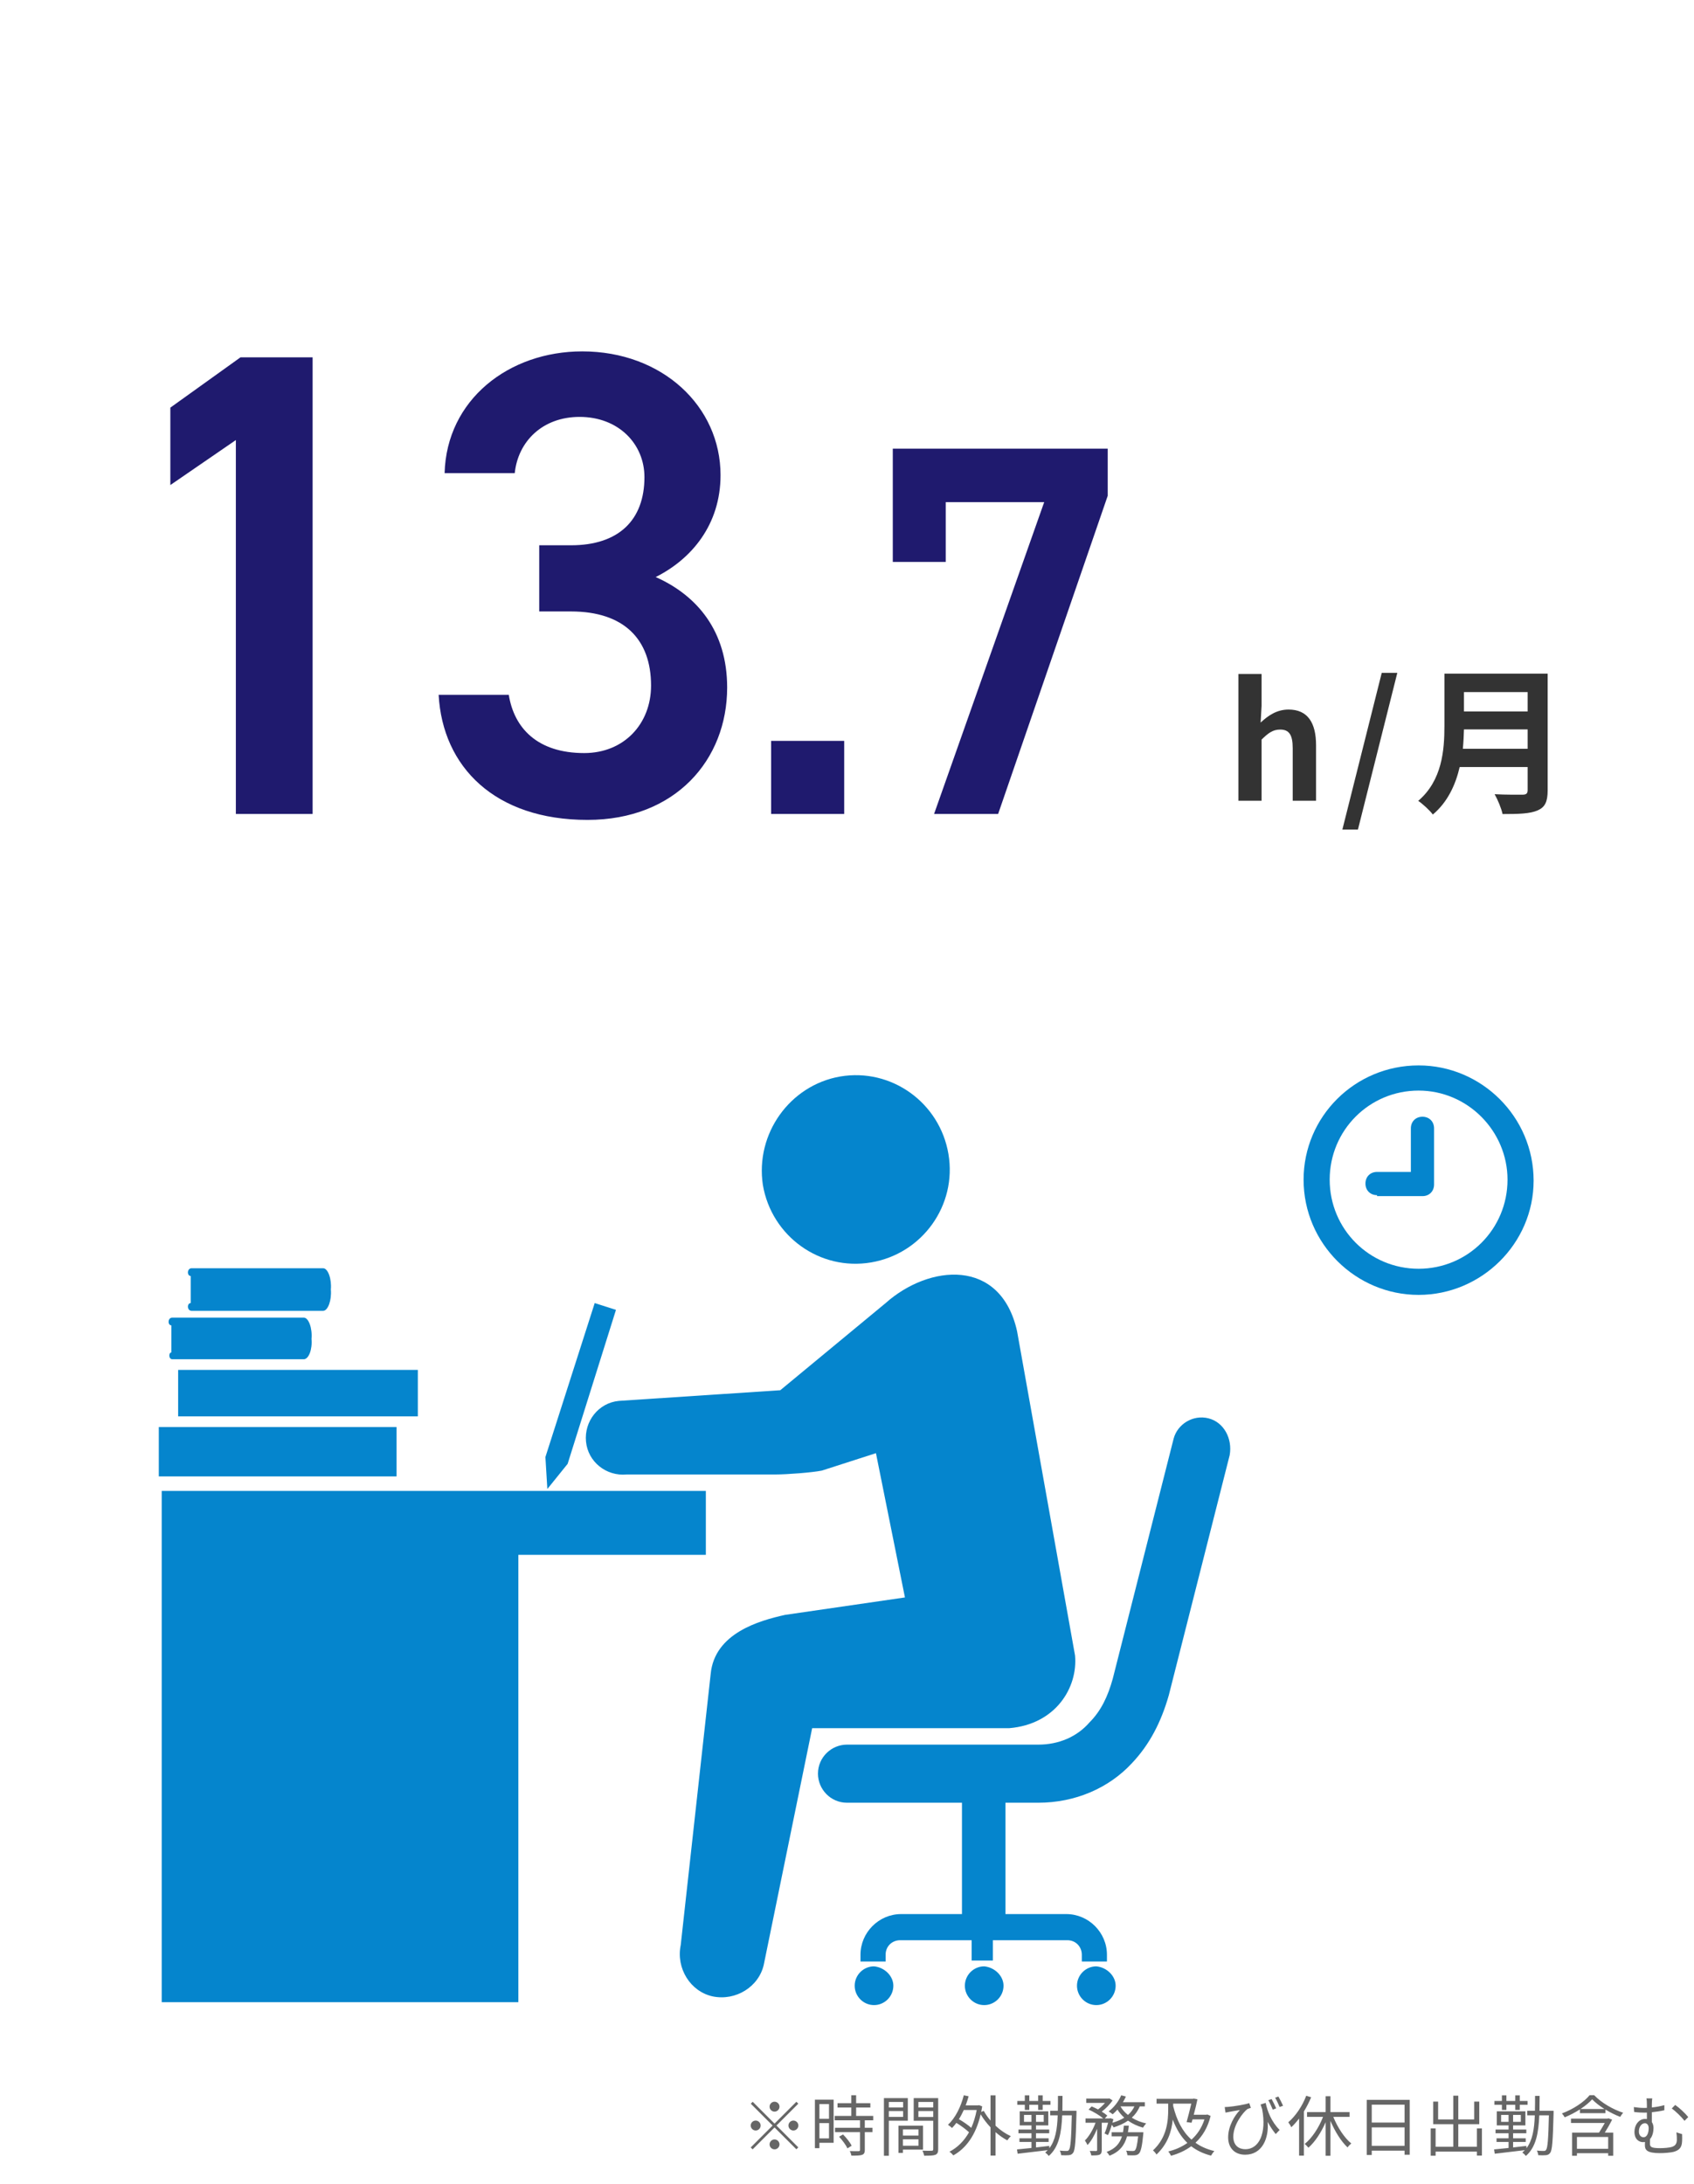
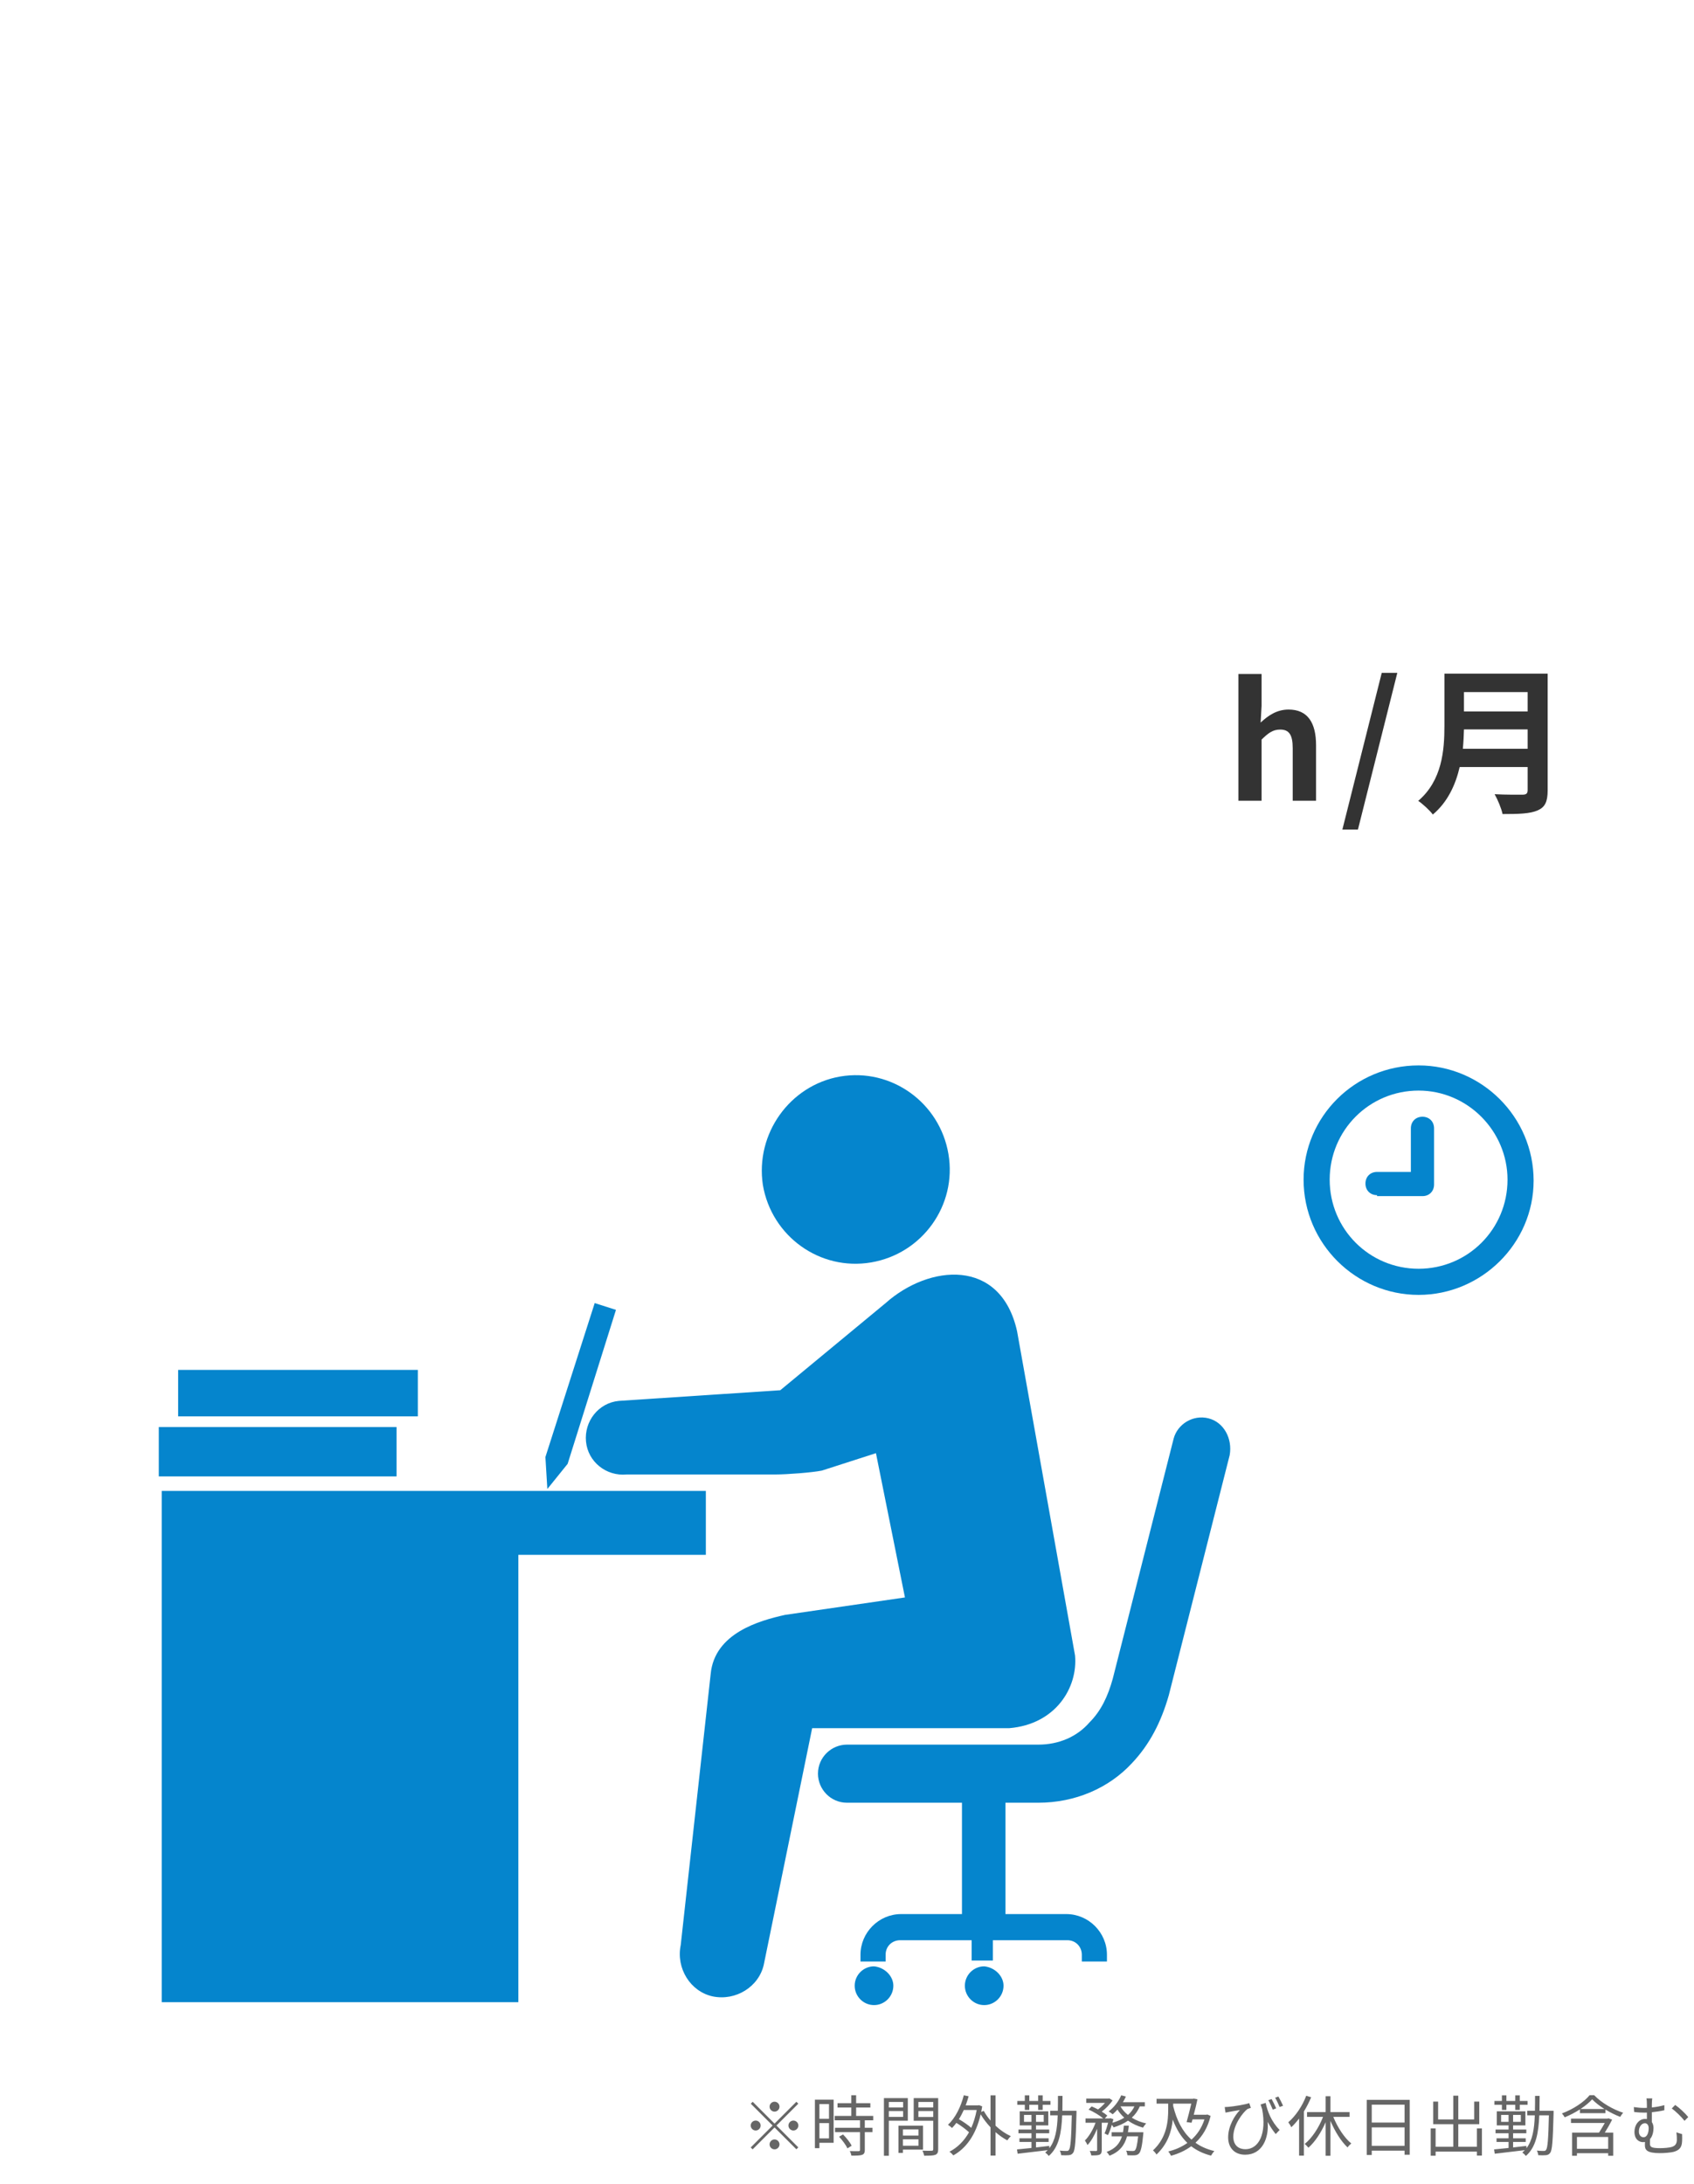
<svg xmlns="http://www.w3.org/2000/svg" width="256" height="330" viewBox="0 0 256 330" fill="none">
  <path d="M187.148 121H190.652V111.76C191.66 110.776 192.356 110.248 193.46 110.248C194.78 110.248 195.356 110.992 195.356 113.056V121H198.884V112.624C198.884 109.24 197.636 107.224 194.732 107.224C192.908 107.224 191.588 108.184 190.508 109.192L190.652 106.672V101.848H187.148V121ZM202.859 125.368H205.211L211.163 101.68H208.811L202.859 125.368ZM221.068 113.152C221.164 112.144 221.212 111.136 221.236 110.224H230.86V113.152H221.068ZM230.86 104.584V107.512H221.236V104.584H230.86ZM233.884 101.8H218.284V109.696C218.284 113.344 217.948 117.928 214.324 121.024C214.948 121.432 216.1 122.488 216.532 123.088C218.764 121.216 219.964 118.6 220.588 115.912H230.86V119.392C230.86 119.896 230.668 120.088 230.092 120.088C229.564 120.088 227.548 120.112 225.868 120.016C226.324 120.808 226.9 122.176 227.068 123.016C229.54 123.016 231.22 122.968 232.372 122.464C233.476 121.984 233.884 121.168 233.884 119.44V101.8Z" fill="#333333" />
  <path d="M117.8 318.35C117.8 317.94 117.46 317.6 117.05 317.6C116.64 317.6 116.3 317.94 116.3 318.35C116.3 318.76 116.64 319.1 117.05 319.1C117.46 319.1 117.8 318.76 117.8 318.35ZM113.75 317.61L113.46 317.9L116.76 321.2L113.45 324.51L113.74 324.8L117.05 321.49L120.35 324.79L120.64 324.5L117.34 321.2L120.64 317.9L120.35 317.61L117.05 320.91L113.75 317.61ZM114.2 320.45C113.79 320.45 113.45 320.79 113.45 321.2C113.45 321.61 113.79 321.95 114.2 321.95C114.61 321.95 114.95 321.61 114.95 321.2C114.95 320.79 114.61 320.45 114.2 320.45ZM119.9 321.95C120.31 321.95 120.65 321.61 120.65 321.2C120.65 320.79 120.31 320.45 119.9 320.45C119.49 320.45 119.15 320.79 119.15 321.2C119.15 321.61 119.49 321.95 119.9 321.95ZM116.3 324.05C116.3 324.46 116.64 324.8 117.05 324.8C117.46 324.8 117.8 324.46 117.8 324.05C117.8 323.64 117.46 323.3 117.05 323.3C116.64 323.3 116.3 323.64 116.3 324.05ZM125.28 317.96V320.18H123.83V317.96H125.28ZM123.83 323.14V320.83H125.28V323.14H123.83ZM125.98 317.29H123.15V324.62H123.83V323.81H125.98V317.29ZM126.8 322.89C127.31 323.42 127.84 324.16 128.07 324.65L128.7 324.25C128.47 323.76 127.91 323.05 127.4 322.55L126.8 322.89ZM131.96 320.41V319.75H129.38V318.48H131.53V317.82H129.38V316.63H128.65V317.82H126.57V318.48H128.65V319.75H126.14V320.41H129.97V321.54H126.19V322.2H129.97V324.87C129.97 325.02 129.92 325.06 129.75 325.07C129.59 325.08 129.04 325.08 128.42 325.06C128.53 325.25 128.63 325.55 128.66 325.75C129.47 325.75 129.97 325.74 130.28 325.63C130.58 325.52 130.69 325.3 130.69 324.88V322.2H131.85V321.54H130.69V320.41H131.96ZM136.48 317.64V318.47H134.32V317.64H136.48ZM134.32 319.9V319.02H136.48V319.9H134.32ZM137.19 320.47V317.06H133.58V325.77H134.32V320.47H137.19ZM138.8 321.79V322.72H136.45V321.79H138.8ZM136.45 324.25V323.28H138.8V324.25H136.45ZM139.49 324.84V321.22H135.78V325.34H136.45V324.84H139.49ZM138.79 319.91V319.02H141.03V319.91H138.79ZM141.03 317.64V318.47H138.79V317.64H141.03ZM141.78 317.06H138.08V320.48H141.03V324.77C141.03 324.95 140.97 325.01 140.8 325.01C140.62 325.02 140.01 325.03 139.4 325C139.51 325.2 139.63 325.55 139.66 325.76C140.49 325.76 141.02 325.75 141.34 325.63C141.67 325.5 141.78 325.25 141.78 324.78V317.06ZM147.6 318.85C147.41 319.86 147.13 320.76 146.78 321.55C146.3 321.12 145.56 320.62 144.91 320.24C145.18 319.82 145.42 319.35 145.65 318.85H147.6ZM150.45 316.64H149.69V320.45C149.29 319.98 148.94 319.49 148.67 318.99L148.28 319.14C148.33 318.87 148.39 318.59 148.43 318.3L147.95 318.12L147.81 318.16H145.93C146.1 317.72 146.25 317.25 146.38 316.78L145.65 316.63C145.19 318.42 144.36 320.07 143.26 321.09C143.43 321.2 143.75 321.44 143.87 321.57C144.1 321.34 144.32 321.08 144.53 320.8C145.22 321.22 145.98 321.78 146.44 322.22C145.68 323.57 144.67 324.54 143.48 325.16C143.66 325.27 143.94 325.54 144.07 325.71C145.97 324.65 147.47 322.66 148.2 319.51C148.6 320.19 149.12 320.86 149.69 321.47V325.74H150.45V322.2C151.02 322.7 151.63 323.13 152.23 323.44C152.36 323.24 152.59 322.95 152.76 322.81C151.97 322.45 151.16 321.9 150.45 321.23V316.64ZM154.87 318.84H155.55V318.07H156.89V318.84H157.57V318.07H158.75V317.49H157.57V316.64H156.89V317.49H155.55V316.64H154.87V317.49H153.74V318.07H154.87V318.84ZM154.75 320.64V319.6H155.88V320.64H154.75ZM157.73 320.64H156.56V319.6H157.73V320.64ZM162.68 318.97H160.55C160.56 318.25 160.57 317.5 160.57 316.72H159.88C159.88 317.5 159.88 318.26 159.86 318.97H158.7V319.66H159.84C159.77 321.73 159.5 323.44 158.58 324.63L158.57 324.28C157.9 324.36 157.21 324.44 156.56 324.51V323.68H158.47V323.13H156.56V322.37H158.56V321.8H156.56V321.18H158.42V319.05H154.1V321.18H155.88V321.8H153.91V322.37H155.88V323.13H154.06V323.68H155.88V324.59C155.05 324.68 154.29 324.76 153.69 324.81L153.79 325.46C154.98 325.32 156.68 325.12 158.33 324.92C158.21 325.05 158.09 325.17 157.95 325.28C158.12 325.39 158.38 325.64 158.49 325.8C160.02 324.48 160.41 322.33 160.52 319.66H161.97C161.89 323.29 161.78 324.59 161.54 324.88C161.46 325.01 161.37 325.04 161.21 325.04C161.03 325.04 160.61 325.04 160.15 324.99C160.27 325.18 160.34 325.48 160.36 325.68C160.81 325.71 161.25 325.71 161.52 325.68C161.81 325.65 161.99 325.57 162.17 325.32C162.48 324.91 162.57 323.52 162.68 319.33V318.97ZM171.43 318.31C171.2 318.82 170.87 319.24 170.46 319.6C169.99 319.23 169.6 318.79 169.33 318.31H171.43ZM167.43 322.65C167.65 322.24 167.85 321.67 168.02 321.09C168.13 321.23 168.24 321.38 168.29 321.48C169.1 321.23 169.84 320.9 170.47 320.46C171.13 320.93 171.9 321.29 172.74 321.52C172.84 321.32 173.06 321.04 173.21 320.88C172.41 320.71 171.67 320.41 171.04 320.01C171.55 319.55 171.96 318.99 172.24 318.31H173.01V317.68H169.69C169.86 317.4 170.02 317.11 170.15 316.82L169.44 316.63C169.04 317.58 168.32 318.49 167.54 319.07C167.72 319.17 168.01 319.38 168.15 319.5C168.39 319.3 168.63 319.05 168.87 318.79C169.15 319.24 169.5 319.65 169.9 320.01C169.39 320.34 168.78 320.59 168.11 320.78C168.16 320.6 168.21 320.42 168.26 320.25L167.81 320.09L167.7 320.13H166.96L167.34 319.7C167.13 319.51 166.83 319.3 166.5 319.1C167.1 318.64 167.74 318 168.13 317.4L167.65 317.1L167.52 317.13H164.16V317.78H166.99C166.69 318.13 166.31 318.49 165.94 318.77C165.62 318.6 165.28 318.44 164.97 318.31L164.51 318.79C165.29 319.13 166.21 319.69 166.73 320.13H164.05V320.78H165.56C165.19 321.8 164.57 322.87 163.95 323.46C164.08 323.65 164.26 323.94 164.34 324.15C164.89 323.59 165.41 322.65 165.8 321.69V324.9C165.8 325.01 165.76 325.04 165.64 325.05C165.51 325.05 165.12 325.05 164.69 325.04C164.79 325.23 164.89 325.54 164.92 325.72C165.52 325.72 165.91 325.71 166.17 325.61C166.42 325.48 166.5 325.28 166.5 324.9V320.78H167.46C167.31 321.36 167.11 321.98 166.92 322.39L167.43 322.65ZM170.45 322.21C170.51 321.89 170.56 321.56 170.59 321.22H169.84C169.81 321.56 169.77 321.89 169.71 322.21H167.99V322.83H169.55C169.24 323.85 168.61 324.69 167.23 325.19C167.38 325.32 167.58 325.59 167.67 325.76C169.27 325.14 169.97 324.1 170.32 322.83H172C171.85 324.2 171.7 324.76 171.51 324.95C171.41 325.04 171.33 325.05 171.17 325.05C171.01 325.05 170.61 325.04 170.18 325C170.29 325.19 170.36 325.49 170.38 325.69C170.83 325.72 171.25 325.71 171.49 325.7C171.75 325.67 171.94 325.62 172.11 325.44C172.4 325.15 172.59 324.39 172.77 322.53C172.78 322.41 172.79 322.21 172.79 322.21H170.45ZM177.29 317.89H180.03C179.84 318.71 179.56 319.83 179.32 320.68L180.07 320.78C180.12 320.62 180.17 320.45 180.22 320.27H182.02C181.61 321.54 180.93 322.55 180.06 323.33C178.67 322.1 177.82 320.37 177.29 318.25V317.89ZM182.45 319.53L182.32 319.57H180.4C180.62 318.76 180.82 317.91 180.96 317.23L180.39 317.13L180.26 317.17H174.78V317.89H176.54V318.73C176.54 320.5 176.37 322.98 174.24 324.96C174.41 325.1 174.67 325.39 174.77 325.58C176.52 323.94 177.06 322 177.23 320.3C177.76 321.71 178.47 322.9 179.44 323.83C178.58 324.44 177.59 324.87 176.55 325.12C176.69 325.27 176.88 325.58 176.97 325.77C178.08 325.46 179.12 324.99 180.02 324.33C180.84 324.96 181.82 325.44 183.01 325.75C183.13 325.54 183.36 325.21 183.52 325.06C182.4 324.79 181.45 324.37 180.66 323.8C181.71 322.83 182.52 321.51 182.95 319.75L182.45 319.53ZM192.86 318.6C192.69 318.19 192.37 317.57 192.17 317.2L191.67 317.37C191.89 317.75 192.15 318.35 192.34 318.8L192.86 318.6ZM190.5 318.02C190.58 318.27 190.66 318.51 190.74 318.74C191.43 322.39 190.26 324.78 188.2 324.78C187.24 324.78 186.38 324.24 186.38 322.88C186.38 321.05 187.88 319.18 188.51 318.71C188.65 318.64 188.9 318.58 189.03 318.53L188.79 317.81C188.21 318.03 186.47 318.31 185.61 318.38C185.43 318.4 185.23 318.41 185.08 318.41L185.2 319.25C185.4 319.21 185.58 319.17 185.75 319.14C186.14 319.06 186.88 318.94 187.38 318.86C186.57 319.7 185.6 321.29 185.6 322.99C185.6 324.58 186.58 325.61 188.17 325.61C190.74 325.61 191.78 323.14 191.57 320.64C191.94 321.34 192.34 321.94 192.79 322.49L193.38 321.87C192.11 320.6 191.52 318.98 191.27 317.78L190.5 318.02ZM192.7 317C192.93 317.37 193.19 317.95 193.38 318.4L193.9 318.21C193.71 317.79 193.41 317.18 193.19 316.81L192.7 317ZM197.4 316.7C196.81 318.27 195.79 319.76 194.69 320.71C194.83 320.89 195.07 321.28 195.14 321.46C195.55 321.08 195.95 320.63 196.32 320.14V325.75H197.05V319.07C197.47 318.39 197.84 317.66 198.14 316.93L197.4 316.7ZM203.95 319.89V319.17H201.06V316.77H200.33V319.17H197.52V319.89H199.94C199.31 321.52 198.25 323.13 197.17 323.98C197.34 324.11 197.59 324.38 197.73 324.55C198.71 323.69 199.66 322.26 200.33 320.7V325.77H201.06V320.49C201.73 322.09 202.68 323.61 203.65 324.51C203.77 324.31 204.03 324.05 204.21 323.91C203.17 323.07 202.13 321.48 201.49 319.89H203.95ZM207.3 324.27V321.48H212.26V324.27H207.3ZM212.26 318.05V320.75H207.3V318.05H212.26ZM206.55 317.32V325.65H207.3V325H212.26V325.61H213.04V317.32H206.55ZM223.19 321.64V324.41H220.38V321H223.55V317.58H222.78V320.28H220.38V316.69H219.62V320.28H217.33V317.58H216.59V321H219.62V324.41H216.95V321.64H216.21V325.76H216.95V325.14H223.19V325.74H223.95V321.64H223.19ZM226.97 318.84H227.65V318.07H228.99V318.84H229.67V318.07H230.85V317.49H229.67V316.64H228.99V317.49H227.65V316.64H226.97V317.49H225.84V318.07H226.97V318.84ZM226.85 320.64V319.6H227.98V320.64H226.85ZM229.83 320.64H228.66V319.6H229.83V320.64ZM234.78 318.97H232.65C232.66 318.25 232.67 317.5 232.67 316.72H231.98C231.98 317.5 231.98 318.26 231.96 318.97H230.8V319.66H231.94C231.87 321.73 231.6 323.44 230.68 324.63L230.67 324.28C230 324.36 229.31 324.44 228.66 324.51V323.68H230.57V323.13H228.66V322.37H230.66V321.8H228.66V321.18H230.52V319.05H226.2V321.18H227.98V321.8H226.01V322.37H227.98V323.13H226.16V323.68H227.98V324.59C227.15 324.68 226.39 324.76 225.79 324.81L225.89 325.46C227.08 325.32 228.78 325.12 230.43 324.92C230.31 325.05 230.19 325.17 230.05 325.28C230.22 325.39 230.48 325.64 230.59 325.8C232.12 324.48 232.51 322.33 232.62 319.66H234.07C233.99 323.29 233.88 324.59 233.64 324.88C233.56 325.01 233.47 325.04 233.31 325.04C233.13 325.04 232.71 325.04 232.25 324.99C232.37 325.18 232.44 325.48 232.46 325.68C232.91 325.71 233.35 325.71 233.62 325.68C233.91 325.65 234.09 325.57 234.27 325.32C234.58 324.91 234.67 323.52 234.78 319.33V318.97ZM243.03 324.72H238.31V322.93H243.03V324.72ZM243.07 320.11L242.93 320.16H237.41V320.81H242.52C242.26 321.27 241.94 321.82 241.65 322.27H237.58V325.77H238.31V325.38H243.03V325.77H243.79V322.27H242.52C242.91 321.65 243.32 320.93 243.63 320.31L243.07 320.11ZM238.85 318.7C239.56 318.23 240.18 317.72 240.61 317.24C241.09 317.74 241.75 318.25 242.47 318.7H238.85ZM240.22 316.62C239.4 317.64 237.73 318.75 236.04 319.37C236.19 319.53 236.37 319.79 236.46 319.96C237.26 319.63 238.05 319.22 238.76 318.76V319.33H242.62V318.79C243.35 319.23 244.13 319.62 244.85 319.89C244.96 319.7 245.14 319.43 245.3 319.27C243.76 318.77 242.03 317.78 240.92 316.62H240.22ZM247.67 322.11C247.67 321.37 248.09 320.85 248.58 320.85C248.91 320.85 249.15 321.13 249.15 321.6C249.15 322.27 248.93 322.97 248.36 322.97C248 322.97 247.67 322.66 247.67 322.11ZM253.34 322.23C253.4 322.63 253.41 322.96 253.41 323.35C253.41 324.01 253.11 324.3 252.59 324.45C252.24 324.55 251.46 324.62 250.91 324.62C249.47 324.62 249.34 324.42 249.34 323.87C249.34 323.69 249.35 323.45 249.36 323.24C249.75 322.8 249.88 322.11 249.88 321.56C249.88 321.22 249.79 320.92 249.63 320.68V319.19C250.24 319.13 250.91 319.03 251.52 318.89V318.12C250.9 318.29 250.25 318.41 249.63 318.47V318.04C249.63 317.67 249.66 317.31 249.69 317.1H248.81C248.86 317.31 248.88 317.64 248.88 318.04V318.53C248.74 318.54 248.61 318.54 248.48 318.54C247.99 318.54 247.5 318.5 246.91 318.41L246.95 319.15C247.52 319.23 248.1 319.25 248.53 319.25C248.64 319.25 248.76 319.25 248.88 319.24V320.22C248.8 320.21 248.71 320.2 248.62 320.2C247.65 320.2 247 321.13 247 322.15C247 323.3 247.72 323.71 248.28 323.71C248.39 323.71 248.5 323.7 248.59 323.68C248.59 323.83 248.58 323.99 248.58 324.16C248.58 324.89 248.88 325.37 250.86 325.37C251.51 325.37 252.48 325.29 252.91 325.18C253.81 324.93 254.16 324.5 254.2 323.57C254.22 323.16 254.21 323.03 254.2 322.5L253.34 322.23ZM252.64 318.62C253.19 319.01 254.09 319.87 254.57 320.49L255.13 319.92C254.69 319.36 253.74 318.48 253.16 318.09L252.64 318.62Z" fill="#666666" />
-   <path d="M47.243 54H36.343L25.743 61.6V73.3L35.643 66.5V123H47.243V54ZM81.489 92.4H86.289C94.289 92.4 98.389 96.6 98.389 103.6C98.389 109.4 94.289 113.8 88.289 113.8C81.189 113.8 77.689 110 76.889 105H66.289C66.889 115.9 74.789 123.9 88.789 123.9C102.089 123.9 109.889 114.8 109.889 103.9C109.889 95.4 105.389 90 99.089 87.2C104.489 84.5 108.889 79.3 108.889 71.8C108.889 61.4 100.089 53.1 87.989 53.1C76.889 53.1 67.489 60.4 67.189 71.5H77.789C78.289 66.7 81.989 63 87.589 63C93.489 63 97.389 67.1 97.389 72.1C97.389 78.6 93.489 82.4 86.289 82.4H81.489V92.4ZM127.575 111.96H116.535V123H127.575V111.96ZM142.92 84.92V75.88H157.8L141.16 123H150.84L167.4 74.92V67.8H134.92V84.92H142.92Z" fill="#1F1A6E" />
  <path d="M135.004 300.073C135.004 301.682 133.69 302.999 132.083 302.999C130.477 302.999 129.162 301.682 129.162 300.073C129.162 298.463 130.477 297.146 132.083 297.146C133.69 297.293 135.004 298.61 135.004 300.073Z" fill="#0585CD" />
-   <path d="M168.598 300.073C168.598 301.682 167.283 302.999 165.677 302.999C164.07 302.999 162.755 301.682 162.755 300.073C162.755 298.463 164.07 297.146 165.677 297.146C167.283 297.293 168.598 298.61 168.598 300.073Z" fill="#0585CD" />
  <path d="M151.655 300.073C151.655 301.682 150.34 302.999 148.734 302.999C147.127 302.999 145.812 301.682 145.812 300.073C145.812 298.463 147.127 297.146 148.734 297.146C150.34 297.293 151.655 298.61 151.655 300.073Z" fill="#0585CD" />
  <path d="M182.619 214.329C180.282 213.743 177.945 215.207 177.361 217.402L168.16 253.689C167.429 256.323 166.407 258.518 164.654 260.274C162.755 262.469 159.98 263.639 156.913 263.639H127.994C125.657 263.639 123.612 265.541 123.612 268.029C123.612 270.37 125.511 272.419 127.994 272.419H145.374V289.246H136.173C132.813 289.246 130.038 292.026 130.038 295.391V296.415H133.836V295.391C133.836 294.074 134.858 293.196 136.027 293.196H146.835V296.269H150.048V293.196H161.295C162.609 293.196 163.486 294.22 163.486 295.391V296.415H167.283V295.391C167.283 292.026 164.508 289.246 161.149 289.246H151.947V272.419H156.913C162.463 272.419 167.575 270.224 171.081 266.419C173.71 263.639 175.462 260.274 176.631 256.177L185.833 219.889C186.271 217.402 184.956 214.914 182.619 214.329Z" fill="#0585CD" />
  <path d="M106.669 225.303H78.333H35.831H24.438V302.561H78.333V234.96H106.669V225.303Z" fill="#0585CD" />
  <path d="M133.836 196.917L117.916 210.086L93.524 211.695C90.457 211.988 88.266 214.768 88.558 217.841C88.85 220.913 91.625 223.108 94.692 222.816H117.185C118.938 222.816 122.735 222.523 124.196 222.23L132.375 219.596L136.757 241.398L118.646 244.032C114.702 244.91 107.984 246.812 107.399 252.958L102.872 293.928C102.141 297.44 104.332 300.951 107.691 301.683C111.197 302.415 114.702 300.22 115.433 296.854L122.735 261.152H152.531C159.542 260.567 162.901 255.006 162.463 250.178L153.7 201.16C151.217 190.039 140.408 191.064 133.836 196.917Z" fill="#0585CD" />
  <path d="M115.286 179.065C116.601 186.821 123.904 192.088 131.645 190.771C139.386 189.454 144.644 182.138 143.329 174.383C142.015 166.628 134.712 161.361 126.971 162.677C119.376 163.994 114.118 171.31 115.286 179.065Z" fill="#0585CD" />
-   <path d="M25.898 200.282C25.314 200.282 25.314 199.111 26.045 199.111C26.775 199.111 44.448 199.111 45.908 199.111C46.639 199.111 47.223 200.721 47.077 202.33C47.223 203.94 46.639 205.403 45.908 205.403C44.594 205.403 26.921 205.403 26.045 205.403C25.46 205.403 25.46 204.379 25.898 204.379V200.282Z" fill="#0585CD" />
-   <path d="M28.82 192.82C28.236 192.82 28.236 191.649 28.966 191.649C29.696 191.649 47.369 191.649 48.83 191.649C49.56 191.649 50.144 193.259 49.998 194.868C50.144 196.478 49.56 198.088 48.83 198.088C47.515 198.088 29.842 198.088 28.966 198.088C28.236 198.088 28.236 196.917 28.82 196.917V192.82Z" fill="#0585CD" />
  <path d="M59.93 215.646H24V223.108H59.93V215.646Z" fill="#0585CD" />
  <path d="M63.144 207.013H26.921V214.036H63.144V207.013Z" fill="#0585CD" />
  <path d="M93.086 197.941L85.783 221.206L82.716 225.011L82.423 220.182L89.872 196.917L93.086 197.941Z" fill="#0585CD" />
  <path d="M214.381 195.678C204.887 195.678 197 187.923 197 178.266C197 168.755 204.741 161 214.381 161C223.875 161 231.762 168.755 231.762 178.412C231.762 187.923 223.875 195.678 214.381 195.678ZM214.381 164.804C206.932 164.804 200.944 170.804 200.944 178.266C200.944 185.728 206.932 191.728 214.381 191.728C221.83 191.728 227.818 185.728 227.818 178.266C227.818 170.95 221.83 164.804 214.381 164.804Z" fill="#0585CD" />
  <path d="M208.1 180.607C207.078 180.607 206.348 179.875 206.348 178.851C206.348 177.827 207.078 177.095 208.1 177.095H213.212V170.511C213.212 169.486 213.943 168.755 214.965 168.755C215.987 168.755 216.718 169.486 216.718 170.511V178.997C216.718 180.022 215.987 180.753 214.965 180.753H208.1V180.607Z" fill="#0585CD" />
</svg>